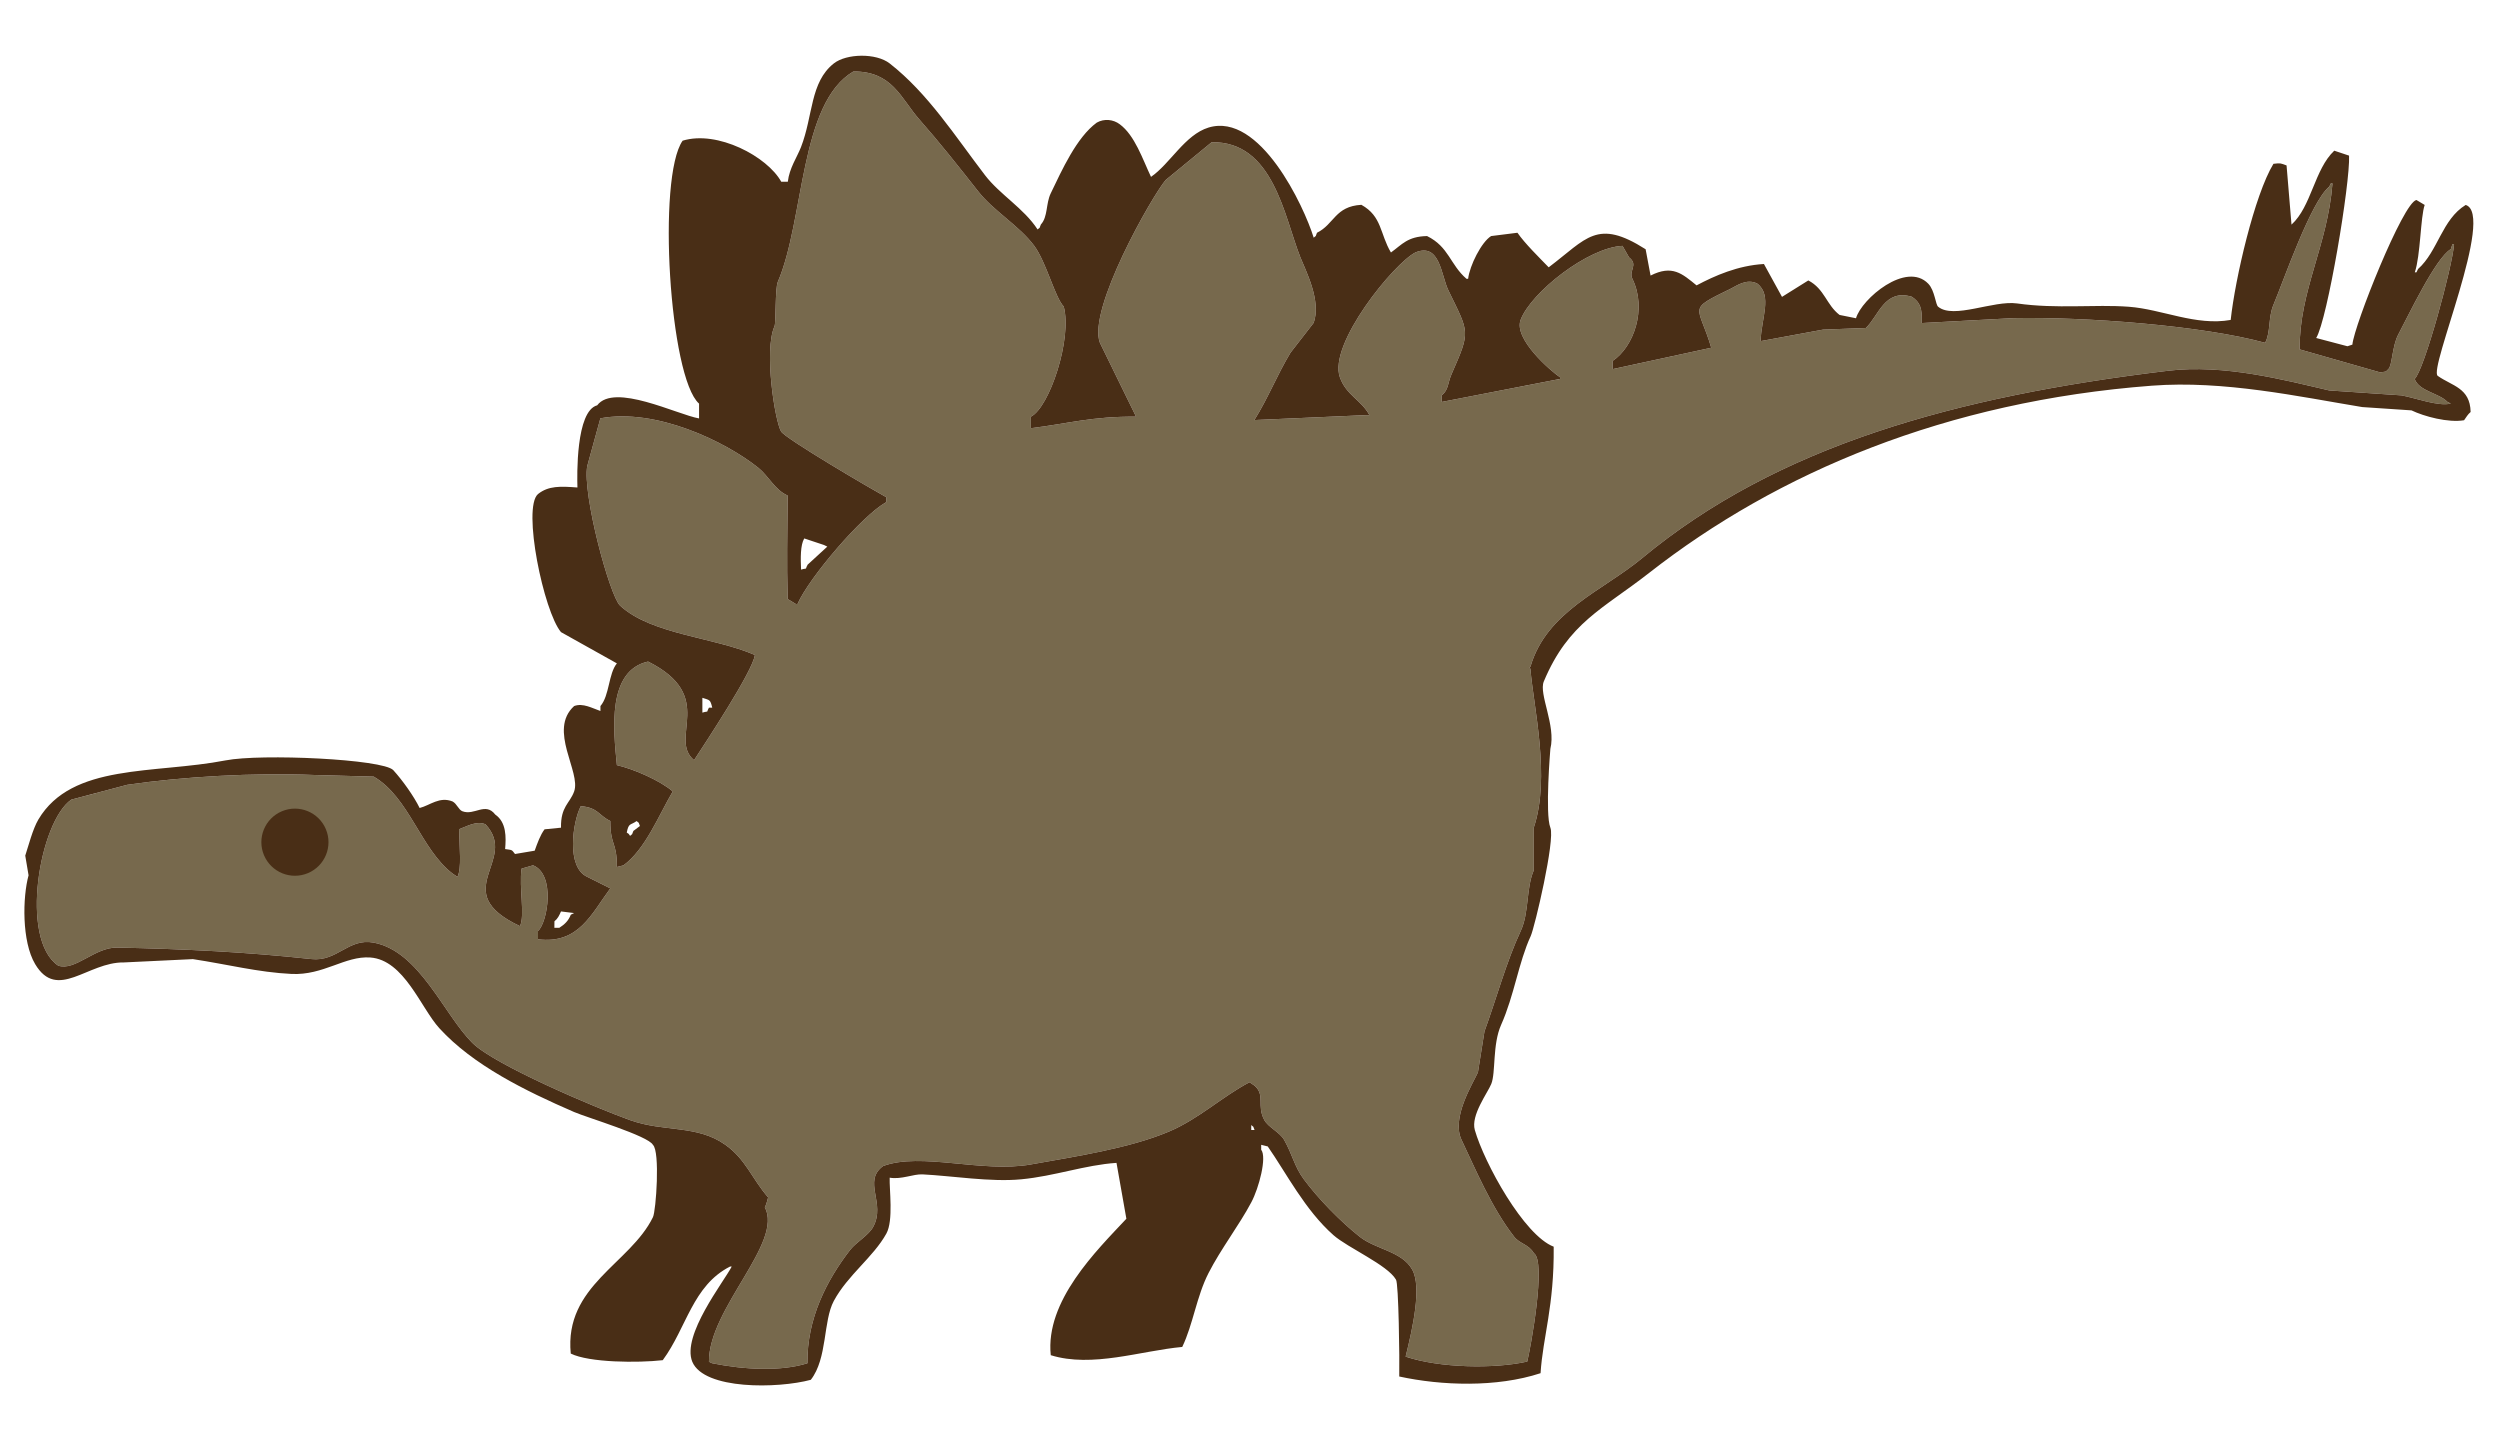
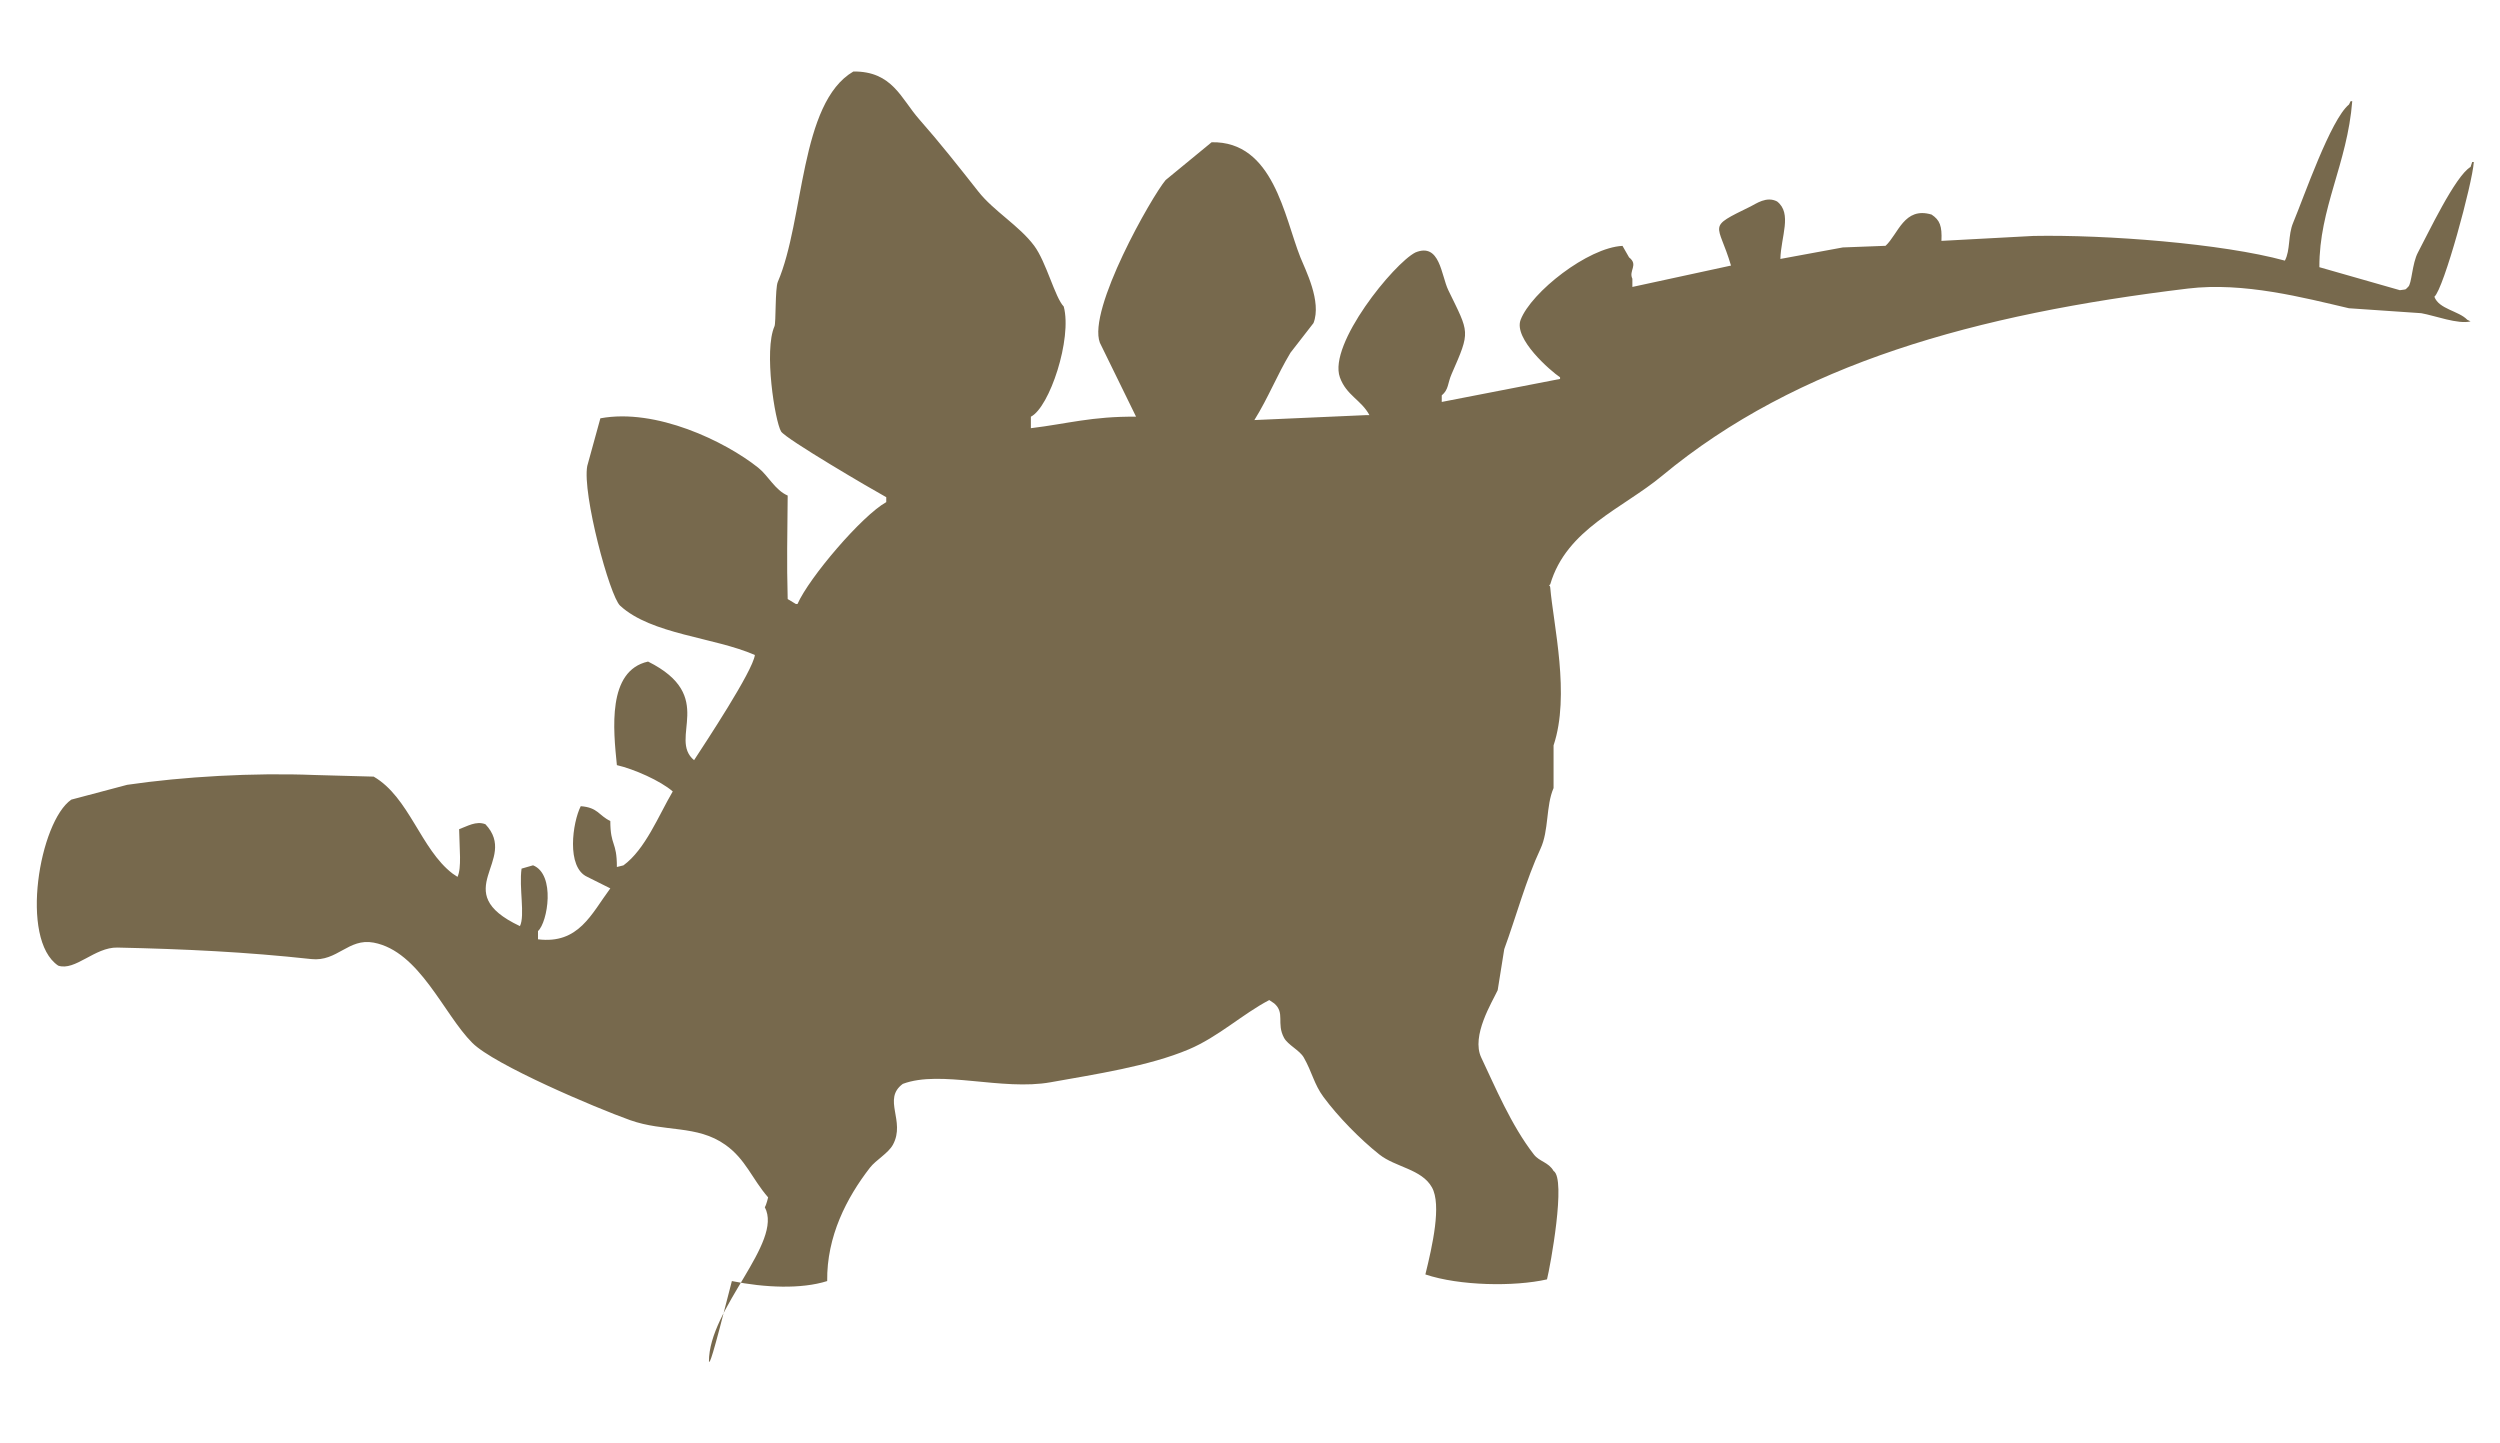
<svg xmlns="http://www.w3.org/2000/svg" version="1.1" id="レイヤー_1" x="0px" y="0px" viewBox="0 0 400 230.91" style="enable-background:new 0 0 400 230.91;" xml:space="preserve">
  <style type="text/css">
	.st0{fill-rule:evenodd;clip-rule:evenodd;fill:#77694D;}
	.st1{fill-rule:evenodd;clip-rule:evenodd;fill:#492E16;}
</style>
-   <path class="st0" d="M113.43,217.88c-0.06-8.53,11.95-19.07,8.94-24.72c0.27-0.44,0.53-1.58,0.53-1.58  c-2.59-2.98-3.58-6.1-6.84-8.41c-4.56-3.24-9.76-1.99-15.25-3.95c-5.51-1.97-21.71-8.83-25.24-12.36  c-4.6-4.6-8.44-14.65-15.78-16.04c-4.06-0.77-5.82,3.09-9.99,2.63c-10.5-1.14-20.12-1.6-31.02-1.84c-3.62-0.08-6.77,3.81-9.47,2.89  c-6.24-4.22-2.98-23.07,2.1-26.56c2.98-0.79,5.96-1.58,8.94-2.37c8.96-1.31,20.16-1.96,29.97-1.57c3.15,0.09,6.31,0.18,9.47,0.26  c5.68,3.29,7.53,11.62,12.62,15.51c0.26,0.17,0.52,0.35,0.79,0.53c0.68-1.45,0.31-4.48,0.26-7.63c1.27-0.45,2.72-1.38,4.21-0.79  c5.46,5.81-6.24,10.75,5.52,16.3c0.84-1.71-0.17-6.16,0.26-9.2c0.61-0.17,1.23-0.35,1.84-0.53c3.62,1.46,2.34,9.12,0.79,10.52  c0,0.44,0,0.88,0,1.32c6.52,0.8,8.53-4.06,11.57-8.15c-1.23-0.61-2.46-1.23-3.68-1.84c-3.41-1.53-2.35-8.76-1.05-11.31  c2.77,0.21,2.86,1.48,4.73,2.37c0.01,4.09,1.06,3.2,1.05,7.36c0.35-0.09,0.7-0.18,1.05-0.26c3.51-2.57,5.63-7.99,7.89-11.83  c-1.97-1.71-6.2-3.58-8.94-4.21c-0.57-5.67-1.58-15.11,4.99-16.57c11.12,5.54,3.16,12.28,7.36,15.78c1.82-2.8,9.4-14.25,9.73-16.83  c-6.52-2.86-16.54-3.27-21.56-7.89c-1.67-1.53-6.08-17.93-5.26-22.35c0.7-2.54,1.4-5.08,2.1-7.63c8.88-1.65,19.92,3.66,25.24,7.89  c1.66,1.32,2.68,3.58,4.73,4.47c-0.05,6.93-0.17,10.18,0,16.56c0.44,0.26,0.88,0.53,1.31,0.79c0.09,0,0.18,0,0.26,0  c1.86-4.23,10.32-14.15,14.2-16.3c0-0.26,0-0.53,0-0.79c-2.13-1.16-16.15-9.36-16.83-10.52c-0.98-1.66-2.78-12.95-1.05-16.83  c0.25-0.55,0.08-6.07,0.53-7.1c4.26-9.92,3.47-28.63,12.09-33.66c6.25-0.06,7.63,4.35,10.52,7.63c3.34,3.79,6.23,7.46,9.47,11.57  c2.46,3.13,6.55,5.47,8.94,8.68c1.94,2.61,3.32,8.27,4.73,9.73c1.37,5.14-2.28,16.13-5.26,17.62c0,0.61,0,1.22,0,1.84  c5.81-0.7,9.76-1.91,16.83-1.84c-1.93-3.95-3.86-7.89-5.79-11.83c-2.01-5.3,8.33-23.45,10.52-26.03c2.46-2.02,4.91-4.03,7.36-6.05  c9.88-0.19,11.62,11.91,14.2,18.41c0.79,1.98,3.44,7.07,2.1,10.52c-1.23,1.58-2.45,3.16-3.68,4.74c-2.21,3.68-3.5,7.11-5.78,10.78  c5.96-0.26,11.92-0.53,17.88-0.79c0.18,0,0.35,0,0.53,0c-1.31-2.44-3.7-3.16-4.73-6.05c-1.9-5.31,8.67-18.26,12.09-19.98  c3.94-1.62,4.11,3.67,5.26,6.04c3.37,6.95,3.58,6.44,0.53,13.41c-0.67,1.53-0.45,2.47-1.58,3.42c0,0.35,0,0.7,0,1.05  c6.31-1.23,12.62-2.45,18.93-3.68c0-0.09,0-0.17,0-0.26c-1.52-1.02-7.47-6.16-6.31-9.2c1.7-4.43,10.78-11.56,16.3-11.83  c0.35,0.61,0.7,1.23,1.05,1.84c1.55,1.2-0.11,2.12,0.53,3.42c2.39,4.87,0.19,10.93-3.16,13.15c0,0.44,0,0.87,0,1.31  c5.26-1.14,10.52-2.28,15.78-3.42c-2.06-6.98-4.03-5.95,3.16-9.47c0.84-0.41,2.52-1.67,4.21-0.79c2.46,1.91,0.62,5.63,0.53,9.2  c3.33-0.61,6.66-1.23,9.99-1.84c2.28-0.09,4.56-0.18,6.84-0.26c2.04-1.89,2.97-6.31,7.36-5c1.33,0.88,1.69,1.83,1.58,4.21  c4.91-0.26,9.82-0.52,14.72-0.79c11.56-0.22,30.21,1.2,40.23,3.95c0.9-1.69,0.48-4.06,1.32-6.05c1.71-4.08,6-16.55,8.94-18.93  c0.09-0.17,0.17-0.35,0.26-0.53c0.09,0,0.17,0,0.26,0c-0.79,10.04-5.3,17.09-5.26,26.56c4.29,1.23,8.59,2.46,12.88,3.68  c1.05-0.17,0.78,0.02,1.32-0.53c0.59-0.45,0.62-3.75,1.58-5.52c1.57-2.93,5.95-12.23,8.41-13.67c0.09-0.26,0.18-0.53,0.26-0.79  c0.09,0,0.17,0,0.26,0c-0.22,3.44-4.81,20.29-6.31,21.56c0.73,1.99,3.89,2.25,5.26,3.68c0.18,0.09,0.35,0.18,0.53,0.26  c-1.97,0.51-5.71-0.92-7.89-1.31c-3.86-0.26-7.71-0.53-11.57-0.79c-7.21-1.68-16.83-4.23-25.77-3.15  c-33.96,4.1-62.49,12-84.14,29.97c-6.33,5.25-15.28,8.5-17.88,17.35c-0.39,0.35-0.04,0,0,0.53c0.5,5.94,3.22,17.21,0.53,25.24  c0,2.28,0,4.56,0,6.83c-1.25,2.87-0.72,6.77-2.1,9.73c-2.27,4.84-3.92,10.93-5.79,16.04c-0.35,2.19-0.7,4.38-1.05,6.57  c-0.87,1.88-4.28,7.31-2.63,10.78c2.17,4.56,4.79,10.85,8.42,15.51c0.88,1.14,2.36,1.23,3.15,2.63c2.05,1.26-0.53,15.28-1.05,17.35  c-5.23,1.19-14.02,1.04-19.46-0.79c1.13-4.6,2.61-11.14,1.05-13.93c-1.63-2.93-5.84-3.22-8.41-5.26c-3.08-2.44-6.61-6.05-8.94-9.2  c-1.52-2.06-1.81-3.95-3.15-6.31c-0.67-1.18-2.53-2-3.16-3.15c-1.27-2.35,0.21-3.97-1.58-5.52c-0.26-0.18-0.53-0.35-0.79-0.53  c-4.3,2.25-8.13,5.88-12.88,7.89c-6.37,2.69-14.91,3.97-22.09,5.26c-7.78,1.4-17.6-2.02-23.66,0.26c-3.33,2.45,0.49,5.92-1.58,9.73  c-0.74,1.37-2.73,2.45-3.68,3.68c-3.72,4.8-6.93,10.98-6.84,18.14c-4.15,1.32-10.02,1.06-15.25,0  C113.78,218.05,113.6,217.96,113.43,217.88z" />
+   <path class="st0" d="M113.43,217.88c-0.06-8.53,11.95-19.07,8.94-24.72c0.27-0.44,0.53-1.58,0.53-1.58  c-2.59-2.98-3.58-6.1-6.84-8.41c-4.56-3.24-9.76-1.99-15.25-3.95c-5.51-1.97-21.71-8.83-25.24-12.36  c-4.6-4.6-8.44-14.65-15.78-16.04c-4.06-0.77-5.82,3.09-9.99,2.63c-10.5-1.14-20.12-1.6-31.02-1.84c-3.62-0.08-6.77,3.81-9.47,2.89  c-6.24-4.22-2.98-23.07,2.1-26.56c2.98-0.79,5.96-1.58,8.94-2.37c8.96-1.31,20.16-1.96,29.97-1.57c3.15,0.09,6.31,0.18,9.47,0.26  c5.68,3.29,7.53,11.62,12.62,15.51c0.26,0.17,0.52,0.35,0.79,0.53c0.68-1.45,0.31-4.48,0.26-7.63c1.27-0.45,2.72-1.38,4.21-0.79  c5.46,5.81-6.24,10.75,5.52,16.3c0.84-1.71-0.17-6.16,0.26-9.2c0.61-0.17,1.23-0.35,1.84-0.53c3.62,1.46,2.34,9.12,0.79,10.52  c0,0.44,0,0.88,0,1.32c6.52,0.8,8.53-4.06,11.57-8.15c-1.23-0.61-2.46-1.23-3.68-1.84c-3.41-1.53-2.35-8.76-1.05-11.31  c2.77,0.21,2.86,1.48,4.73,2.37c0.01,4.09,1.06,3.2,1.05,7.36c0.35-0.09,0.7-0.18,1.05-0.26c3.51-2.57,5.63-7.99,7.89-11.83  c-1.97-1.71-6.2-3.58-8.94-4.21c-0.57-5.67-1.58-15.11,4.99-16.57c11.12,5.54,3.16,12.28,7.36,15.78c1.82-2.8,9.4-14.25,9.73-16.83  c-6.52-2.86-16.54-3.27-21.56-7.89c-1.67-1.53-6.08-17.93-5.26-22.35c0.7-2.54,1.4-5.08,2.1-7.63c8.88-1.65,19.92,3.66,25.24,7.89  c1.66,1.32,2.68,3.58,4.73,4.47c-0.05,6.93-0.17,10.18,0,16.56c0.44,0.26,0.88,0.53,1.31,0.79c0.09,0,0.18,0,0.26,0  c1.86-4.23,10.32-14.15,14.2-16.3c0-0.26,0-0.53,0-0.79c-2.13-1.16-16.15-9.36-16.83-10.52c-0.98-1.66-2.78-12.95-1.05-16.83  c0.25-0.55,0.08-6.07,0.53-7.1c4.26-9.92,3.47-28.63,12.09-33.66c6.25-0.06,7.63,4.35,10.52,7.63c3.34,3.79,6.23,7.46,9.47,11.57  c2.46,3.13,6.55,5.47,8.94,8.68c1.94,2.61,3.32,8.27,4.73,9.73c1.37,5.14-2.28,16.13-5.26,17.62c0,0.61,0,1.22,0,1.84  c5.81-0.7,9.76-1.91,16.83-1.84c-1.93-3.95-3.86-7.89-5.79-11.83c-2.01-5.3,8.33-23.45,10.52-26.03c2.46-2.02,4.91-4.03,7.36-6.05  c9.88-0.19,11.62,11.91,14.2,18.41c0.79,1.98,3.44,7.07,2.1,10.52c-1.23,1.58-2.45,3.16-3.68,4.74c-2.21,3.68-3.5,7.11-5.78,10.78  c5.96-0.26,11.92-0.53,17.88-0.79c0.18,0,0.35,0,0.53,0c-1.31-2.44-3.7-3.16-4.73-6.05c-1.9-5.31,8.67-18.26,12.09-19.98  c3.94-1.62,4.11,3.67,5.26,6.04c3.37,6.95,3.58,6.44,0.53,13.41c-0.67,1.53-0.45,2.47-1.58,3.42c0,0.35,0,0.7,0,1.05  c6.31-1.23,12.62-2.45,18.93-3.68c0-0.09,0-0.17,0-0.26c-1.52-1.02-7.47-6.16-6.31-9.2c1.7-4.43,10.78-11.56,16.3-11.83  c0.35,0.61,0.7,1.23,1.05,1.84c1.55,1.2-0.11,2.12,0.53,3.42c0,0.44,0,0.87,0,1.31  c5.26-1.14,10.52-2.28,15.78-3.42c-2.06-6.98-4.03-5.95,3.16-9.47c0.84-0.41,2.52-1.67,4.21-0.79c2.46,1.91,0.62,5.63,0.53,9.2  c3.33-0.61,6.66-1.23,9.99-1.84c2.28-0.09,4.56-0.18,6.84-0.26c2.04-1.89,2.97-6.31,7.36-5c1.33,0.88,1.69,1.83,1.58,4.21  c4.91-0.26,9.82-0.52,14.72-0.79c11.56-0.22,30.21,1.2,40.23,3.95c0.9-1.69,0.48-4.06,1.32-6.05c1.71-4.08,6-16.55,8.94-18.93  c0.09-0.17,0.17-0.35,0.26-0.53c0.09,0,0.17,0,0.26,0c-0.79,10.04-5.3,17.09-5.26,26.56c4.29,1.23,8.59,2.46,12.88,3.68  c1.05-0.17,0.78,0.02,1.32-0.53c0.59-0.45,0.62-3.75,1.58-5.52c1.57-2.93,5.95-12.23,8.41-13.67c0.09-0.26,0.18-0.53,0.26-0.79  c0.09,0,0.17,0,0.26,0c-0.22,3.44-4.81,20.29-6.31,21.56c0.73,1.99,3.89,2.25,5.26,3.68c0.18,0.09,0.35,0.18,0.53,0.26  c-1.97,0.51-5.71-0.92-7.89-1.31c-3.86-0.26-7.71-0.53-11.57-0.79c-7.21-1.68-16.83-4.23-25.77-3.15  c-33.96,4.1-62.49,12-84.14,29.97c-6.33,5.25-15.28,8.5-17.88,17.35c-0.39,0.35-0.04,0,0,0.53c0.5,5.94,3.22,17.21,0.53,25.24  c0,2.28,0,4.56,0,6.83c-1.25,2.87-0.72,6.77-2.1,9.73c-2.27,4.84-3.92,10.93-5.79,16.04c-0.35,2.19-0.7,4.38-1.05,6.57  c-0.87,1.88-4.28,7.31-2.63,10.78c2.17,4.56,4.79,10.85,8.42,15.51c0.88,1.14,2.36,1.23,3.15,2.63c2.05,1.26-0.53,15.28-1.05,17.35  c-5.23,1.19-14.02,1.04-19.46-0.79c1.13-4.6,2.61-11.14,1.05-13.93c-1.63-2.93-5.84-3.22-8.41-5.26c-3.08-2.44-6.61-6.05-8.94-9.2  c-1.52-2.06-1.81-3.95-3.15-6.31c-0.67-1.18-2.53-2-3.16-3.15c-1.27-2.35,0.21-3.97-1.58-5.52c-0.26-0.18-0.53-0.35-0.79-0.53  c-4.3,2.25-8.13,5.88-12.88,7.89c-6.37,2.69-14.91,3.97-22.09,5.26c-7.78,1.4-17.6-2.02-23.66,0.26c-3.33,2.45,0.49,5.92-1.58,9.73  c-0.74,1.37-2.73,2.45-3.68,3.68c-3.72,4.8-6.93,10.98-6.84,18.14c-4.15,1.32-10.02,1.06-15.25,0  C113.78,218.05,113.6,217.96,113.43,217.88z" />
  <g>
-     <path class="st1" d="M129.73,220.77c2.68-3.45,1.95-9.4,3.68-12.62c2.24-4.16,6.31-6.99,8.41-10.78c1.16-2.1,0.45-7.13,0.53-8.94   c1.91,0.32,3.74-0.6,5.26-0.53c4.67,0.23,10.92,1.26,15.78,0.79c5.32-0.5,10.23-2.3,15.25-2.63l1.58,8.94   c-4.8,5.12-13,13.15-12.1,21.83c6.64,2.06,14.39-0.71,21.04-1.32c1.75-3.66,2.28-8.06,4.21-11.83c1.97-3.86,4.88-7.62,6.84-11.31   c1.22-2.29,2.52-7.22,1.58-8.41c0-0.26,0-0.53,0-0.79c0.35,0.09,0.7,0.17,1.05,0.26c2.95,4.23,5.96,10.18,10.52,14.2   c2.29,2.02,8.63,4.75,9.99,7.1c0.44,0.48,0.59,12.9,0.53,15.51c6.75,1.47,15.58,1.78,22.61-0.53c0.37-5.82,2.2-10.75,2.1-20.24   c-4.76-1.82-11.11-13.39-12.62-18.67c-0.67-2.34,2.04-5.92,2.63-7.36c0.74-1.8,0.17-6.31,1.58-9.47c2.11-4.73,2.79-9.99,4.73-14.19   c0.64-1.4,3.94-15.4,3.15-17.35c-0.88-2.18,0-12.62,0-12.62c0.92-3.75-1.9-8.75-1.05-10.78c3.94-9.42,9.48-11.6,16.83-17.35   c20.6-16.12,47.63-27.48,80.46-29.97c11.53-0.88,23.57,1.76,33.65,3.42c2.63,0.18,5.26,0.35,7.89,0.53   c2.01,0.97,5.87,2.01,8.41,1.58c0.34-0.47,0.59-0.94,1.05-1.32c-0.08-3.89-2.99-4.16-5.26-5.78c-1.55-1.01,9.24-25.86,4.47-27.35   c-3.81,2.33-4.43,7.4-7.62,10.25c-0.09,0.17-0.18,0.35-0.26,0.53c-0.09,0-0.18,0-0.26,0c0.92-2.69,0.9-8.84,1.58-10.78   c-0.44-0.26-0.88-0.53-1.32-0.79c-2.12,0.34-9.98,20.07-10.25,23.14c-0.26,0.09-0.53,0.18-0.79,0.26c-1.66-0.44-3.33-0.88-5-1.32   c1.8-2.94,5.46-24.82,5.26-29.18c-0.79-0.26-1.58-0.53-2.37-0.79c-3.18,3-3.64,8.92-6.84,11.83c-0.26-3.15-0.53-6.31-0.79-9.47   c-0.99-0.36-0.92-0.4-2.1-0.26c-3.02,4.96-6.13,18.37-6.84,24.98c-5.59,0.99-10.96-1.71-16.3-2.11   c-5.45-0.41-11.48,0.38-17.88-0.53c-3.77-0.53-10.17,2.56-12.62,0.53c-0.42-0.28-0.53-2.59-1.58-3.68   c-3.52-3.67-10.68,2.42-11.57,5.52c-0.88-0.18-1.75-0.35-2.63-0.53c-2.12-1.62-2.39-4.16-5-5.52c-1.4,0.88-2.8,1.75-4.21,2.63   c-0.96-1.75-1.93-3.51-2.89-5.26c-4.17,0.24-7.86,1.87-10.78,3.42c-2.31-1.88-3.88-3.33-7.36-1.57c-0.26-1.41-0.53-2.81-0.79-4.21   c-7.81-4.97-9.41-1.71-15.51,2.89c-1.51-1.56-3.81-3.81-5-5.53c-1.4,0.18-2.8,0.35-4.21,0.53c-1.54,0.94-3.44,4.73-3.68,6.84   c-0.09,0-0.18,0-0.26,0c-2.64-2.28-2.81-5.12-6.31-6.84c-3.12,0.06-4,1.35-5.78,2.63c-1.78-2.99-1.41-5.79-4.73-7.63   c-4.22,0.24-4.33,3.1-7.1,4.47c-0.34,0.79,0.01,0.32-0.53,0.79c-1.55-5.04-8.61-20.13-16.83-17.62c-3.78,1.16-6.13,5.78-9.2,7.89   c-1.35-2.84-2.58-6.63-5-8.42c-1.03-0.78-2.49-0.94-3.68-0.26c-3.22,2.35-5.58,7.61-7.36,11.31c-0.8,1.64-0.44,3.75-1.58,4.99   c-0.34,0.79,0.01,0.32-0.53,0.79c-2.2-3.39-6.02-5.56-8.41-8.68c-4.78-6.24-9.11-13.08-15.25-17.88c-2.16-1.69-6.91-1.6-8.94,0   c-3.82,3.01-3.29,8.36-5.26,13.41c-0.63,1.61-1.85,3.33-2.1,5.52c-0.35,0-0.7,0-1.05,0c-2.22-4.03-10.21-8.28-15.78-6.57   c-4.1,5.85-2.11,37.89,2.63,42.07c0,0.79,0,1.58,0,2.37c-3.56-0.64-13.57-5.72-16.3-2.1c-3.43,0.91-3.22,11.31-3.16,13.15   c-2.71-0.21-4.64-0.29-6.31,1.05c-2.55,2.18,0.92,18.83,3.68,22.09c2.98,1.66,5.96,3.33,8.94,5c-1.36,1.67-1.17,5.13-2.63,6.83   c0,0.26,0,0.53,0,0.79c-1.3-0.44-2.81-1.33-4.21-0.79c-4.22,3.84,1.14,10.54,0,13.67c-0.7,1.92-2.16,2.39-2.1,5.79   c-0.88,0.09-1.75,0.18-2.63,0.26c-0.69,0.91-1.14,2.2-1.58,3.42c-1.05,0.17-2.1,0.35-3.15,0.53c-0.56-0.73-0.39-0.61-1.58-0.79   c0.16-1.91,0.22-4.28-1.58-5.52c-1.59-2.06-3.32,0.21-5.26-0.53c-0.61-0.23-0.87-1.2-1.58-1.57c-2.09-0.83-3.58,0.62-5.26,1.05   c-0.92-1.89-2.76-4.46-4.21-6.05c-1.63-1.78-21.18-2.67-26.82-1.57c-11.48,2.22-24.6,0.41-29.97,9.46   c-0.91,1.53-1.62,4.33-2.1,5.78c0.18,1.05,0.35,2.11,0.53,3.15c-0.96,3.5-1.1,10.58,1.05,14.2c3.55,5.98,8.4-0.35,14.2-0.26   c3.68-0.18,7.36-0.35,11.04-0.53c5.56,0.84,10.44,2.11,15.77,2.37c5.14,0.25,8.57-2.92,12.62-2.63c5.41,0.39,8.09,8.08,11.04,11.31   c5.4,5.92,13.75,10.02,21.56,13.41c2.06,0.89,11.88,3.82,12.62,5.26c1.16,1.05,0.5,10.54,0,11.57   c-3.65,7.47-14.21,10.95-13.15,21.82c2.95,1.46,10.76,1.51,14.72,1.06c3.84-5.22,4.76-11.93,10.78-14.99c0.09,0,0.18,0,0.26,0   c-1.25,2.43-8.06,11.02-6.31,15.25C112.67,222.4,124.49,222.18,129.73,220.77z M200.2,180.8c0-0.26,0-0.53,0-0.79   c0.53,0.48,0.19,0,0.53,0.79C200.55,180.8,200.37,180.8,200.2,180.8z M88.71,147.41c0.53-0.43,0.76-0.91,1.05-1.58   c0.7,0.09,1.4,0.18,2.1,0.26c-0.17,0.09-0.35,0.17-0.53,0.26c-0.4,1.02-1.01,1.56-1.84,2.1c-0.26,0-0.53,0-0.79,0   C88.71,148.11,88.71,147.76,88.71,147.41z M113.43,217.88c-0.06-8.53,11.95-19.07,8.94-24.72c0.27-0.44,0.53-1.58,0.53-1.58   c-2.59-2.98-3.58-6.1-6.84-8.41c-4.56-3.24-9.76-1.99-15.25-3.95c-5.51-1.97-21.71-8.83-25.24-12.36   c-4.6-4.6-8.44-14.65-15.78-16.04c-4.06-0.77-5.82,3.09-9.99,2.63c-10.5-1.14-20.12-1.6-31.02-1.84c-3.62-0.08-6.77,3.81-9.47,2.89   c-6.24-4.22-2.98-23.07,2.1-26.56c2.98-0.79,5.96-1.58,8.94-2.37c8.96-1.31,20.16-1.96,29.97-1.57c3.15,0.09,6.31,0.18,9.47,0.26   c5.68,3.29,7.53,11.62,12.62,15.51c0.26,0.17,0.52,0.35,0.79,0.53c0.68-1.45,0.31-4.48,0.26-7.63c1.27-0.45,2.72-1.38,4.21-0.79   c5.46,5.81-6.24,10.75,5.52,16.3c0.84-1.71-0.17-6.16,0.26-9.2c0.61-0.17,1.23-0.35,1.84-0.53c3.62,1.46,2.34,9.12,0.79,10.52   c0,0.44,0,0.88,0,1.32c6.52,0.8,8.53-4.06,11.57-8.15c-1.23-0.61-2.46-1.23-3.68-1.84c-3.41-1.53-2.35-8.76-1.05-11.31   c2.77,0.21,2.86,1.48,4.73,2.37c0.01,4.09,1.06,3.2,1.05,7.36c0.35-0.09,0.7-0.18,1.05-0.26c3.51-2.57,5.63-7.99,7.89-11.83   c-1.97-1.71-6.2-3.58-8.94-4.21c-0.57-5.67-1.58-15.11,4.99-16.57c11.12,5.54,3.16,12.28,7.36,15.78c1.82-2.8,9.4-14.25,9.73-16.83   c-6.52-2.86-16.54-3.27-21.56-7.89c-1.67-1.53-6.08-17.93-5.26-22.35c0.7-2.54,1.4-5.08,2.1-7.63c8.88-1.65,19.92,3.66,25.24,7.89   c1.66,1.32,2.68,3.58,4.73,4.47c-0.05,6.93-0.17,10.18,0,16.56c0.44,0.26,0.88,0.53,1.31,0.79c0.09,0,0.18,0,0.26,0   c1.86-4.23,10.32-14.15,14.2-16.3c0-0.26,0-0.53,0-0.79c-2.13-1.16-16.15-9.36-16.83-10.52c-0.98-1.66-2.78-12.95-1.05-16.83   c0.25-0.55,0.08-6.07,0.53-7.1c4.26-9.92,3.47-28.63,12.09-33.66c6.25-0.06,7.63,4.35,10.52,7.63c3.34,3.79,6.23,7.46,9.47,11.57   c2.46,3.13,6.55,5.47,8.94,8.68c1.94,2.61,3.32,8.27,4.73,9.73c1.37,5.14-2.28,16.13-5.26,17.62c0,0.61,0,1.22,0,1.84   c5.81-0.7,9.76-1.91,16.83-1.84c-1.93-3.95-3.86-7.89-5.79-11.83c-2.01-5.3,8.33-23.45,10.52-26.03c2.46-2.02,4.91-4.03,7.36-6.05   c9.88-0.19,11.62,11.91,14.2,18.41c0.79,1.98,3.44,7.07,2.1,10.52c-1.23,1.58-2.45,3.16-3.68,4.74c-2.21,3.68-3.5,7.11-5.78,10.78   c5.96-0.26,11.92-0.53,17.88-0.79c0.18,0,0.35,0,0.53,0c-1.31-2.44-3.7-3.16-4.73-6.05c-1.9-5.31,8.67-18.26,12.09-19.98   c3.94-1.62,4.11,3.67,5.26,6.04c3.37,6.95,3.58,6.44,0.53,13.41c-0.67,1.53-0.45,2.47-1.58,3.42c0,0.35,0,0.7,0,1.05   c6.31-1.23,12.62-2.45,18.93-3.68c0-0.09,0-0.17,0-0.26c-1.52-1.02-7.47-6.16-6.31-9.2c1.7-4.43,10.78-11.56,16.3-11.83   c0.35,0.61,0.7,1.23,1.05,1.84c1.55,1.2-0.11,2.12,0.53,3.42c2.39,4.87,0.19,10.93-3.16,13.15c0,0.44,0,0.87,0,1.31   c5.26-1.14,10.52-2.28,15.78-3.42c-2.06-6.98-4.03-5.95,3.16-9.47c0.84-0.41,2.52-1.67,4.21-0.79c2.46,1.91,0.62,5.63,0.53,9.2   c3.33-0.61,6.66-1.23,9.99-1.84c2.28-0.09,4.56-0.18,6.84-0.26c2.04-1.89,2.97-6.31,7.36-5c1.33,0.88,1.69,1.83,1.58,4.21   c4.91-0.26,9.82-0.52,14.72-0.79c11.56-0.22,30.21,1.2,40.23,3.95c0.9-1.69,0.48-4.06,1.32-6.05c1.71-4.08,6-16.55,8.94-18.93   c0.09-0.17,0.17-0.35,0.26-0.53c0.09,0,0.17,0,0.26,0c-0.79,10.04-5.3,17.09-5.26,26.56c4.29,1.23,8.59,2.46,12.88,3.68   c1.05-0.17,0.78,0.02,1.32-0.53c0.59-0.45,0.62-3.75,1.58-5.52c1.57-2.93,5.95-12.23,8.41-13.67c0.09-0.26,0.18-0.53,0.26-0.79   c0.09,0,0.17,0,0.26,0c-0.22,3.44-4.81,20.29-6.31,21.56c0.73,1.99,3.89,2.25,5.26,3.68c0.18,0.09,0.35,0.18,0.53,0.26   c-1.97,0.51-5.71-0.92-7.89-1.31c-3.86-0.26-7.71-0.53-11.57-0.79c-7.21-1.68-16.83-4.23-25.77-3.15   c-33.96,4.1-62.49,12-84.14,29.97c-6.33,5.25-15.28,8.5-17.88,17.35c-0.39,0.35-0.04,0,0,0.53c0.5,5.94,3.22,17.21,0.53,25.24   c0,2.28,0,4.56,0,6.83c-1.25,2.87-0.72,6.77-2.1,9.73c-2.27,4.84-3.92,10.93-5.79,16.04c-0.35,2.19-0.7,4.38-1.05,6.57   c-0.87,1.88-4.28,7.31-2.63,10.78c2.17,4.56,4.79,10.85,8.42,15.51c0.88,1.14,2.36,1.23,3.15,2.63c2.05,1.26-0.53,15.28-1.05,17.35   c-5.23,1.19-14.02,1.04-19.46-0.79c1.13-4.6,2.61-11.14,1.05-13.93c-1.63-2.93-5.84-3.22-8.41-5.26c-3.08-2.44-6.61-6.05-8.94-9.2   c-1.52-2.06-1.81-3.95-3.15-6.31c-0.67-1.18-2.53-2-3.16-3.15c-1.27-2.35,0.21-3.97-1.58-5.52c-0.26-0.18-0.53-0.35-0.79-0.53   c-4.3,2.25-8.13,5.88-12.88,7.89c-6.37,2.69-14.91,3.97-22.09,5.26c-7.78,1.4-17.6-2.02-23.66,0.26c-3.33,2.45,0.49,5.92-1.58,9.73   c-0.74,1.37-2.73,2.45-3.68,3.68c-3.72,4.8-6.93,10.98-6.84,18.14c-4.15,1.32-10.02,1.06-15.25,0   C113.78,218.05,113.6,217.96,113.43,217.88z M100.28,133.21c0.32-1.6,0.56-1.12,1.58-1.84c0.53,0.48,0.2-0.01,0.53,0.79   c-0.35,0.26-0.7,0.53-1.05,0.79c-0.34,0.78,0.01,0.31-0.53,0.79C100.44,133.24,100.79,133.58,100.28,133.21z M112.38,114.02   c0-0.79,0-1.58,0-2.37c1.18,0.39,1.26,0.24,1.58,1.58c-0.18,0-0.35,0-0.53,0C112.91,114.19,113.55,113.67,112.38,114.02z    M128.68,86.15c1.05,0.35,2.1,0.7,3.16,1.05c0.18,0.09,0.35,0.17,0.53,0.26c-1.05,0.96-2.1,1.93-3.15,2.89   c-0.52,0.96,0.12,0.44-1.05,0.79C128.09,89.32,128.05,87.21,128.68,86.15z" />
-     <ellipse transform="matrix(0.922 -0.387 0.387 0.922 -48.457 28.725)" class="st1" cx="47.16" cy="134.79" rx="5.37" ry="5.37" />
-   </g>
+     </g>
</svg>